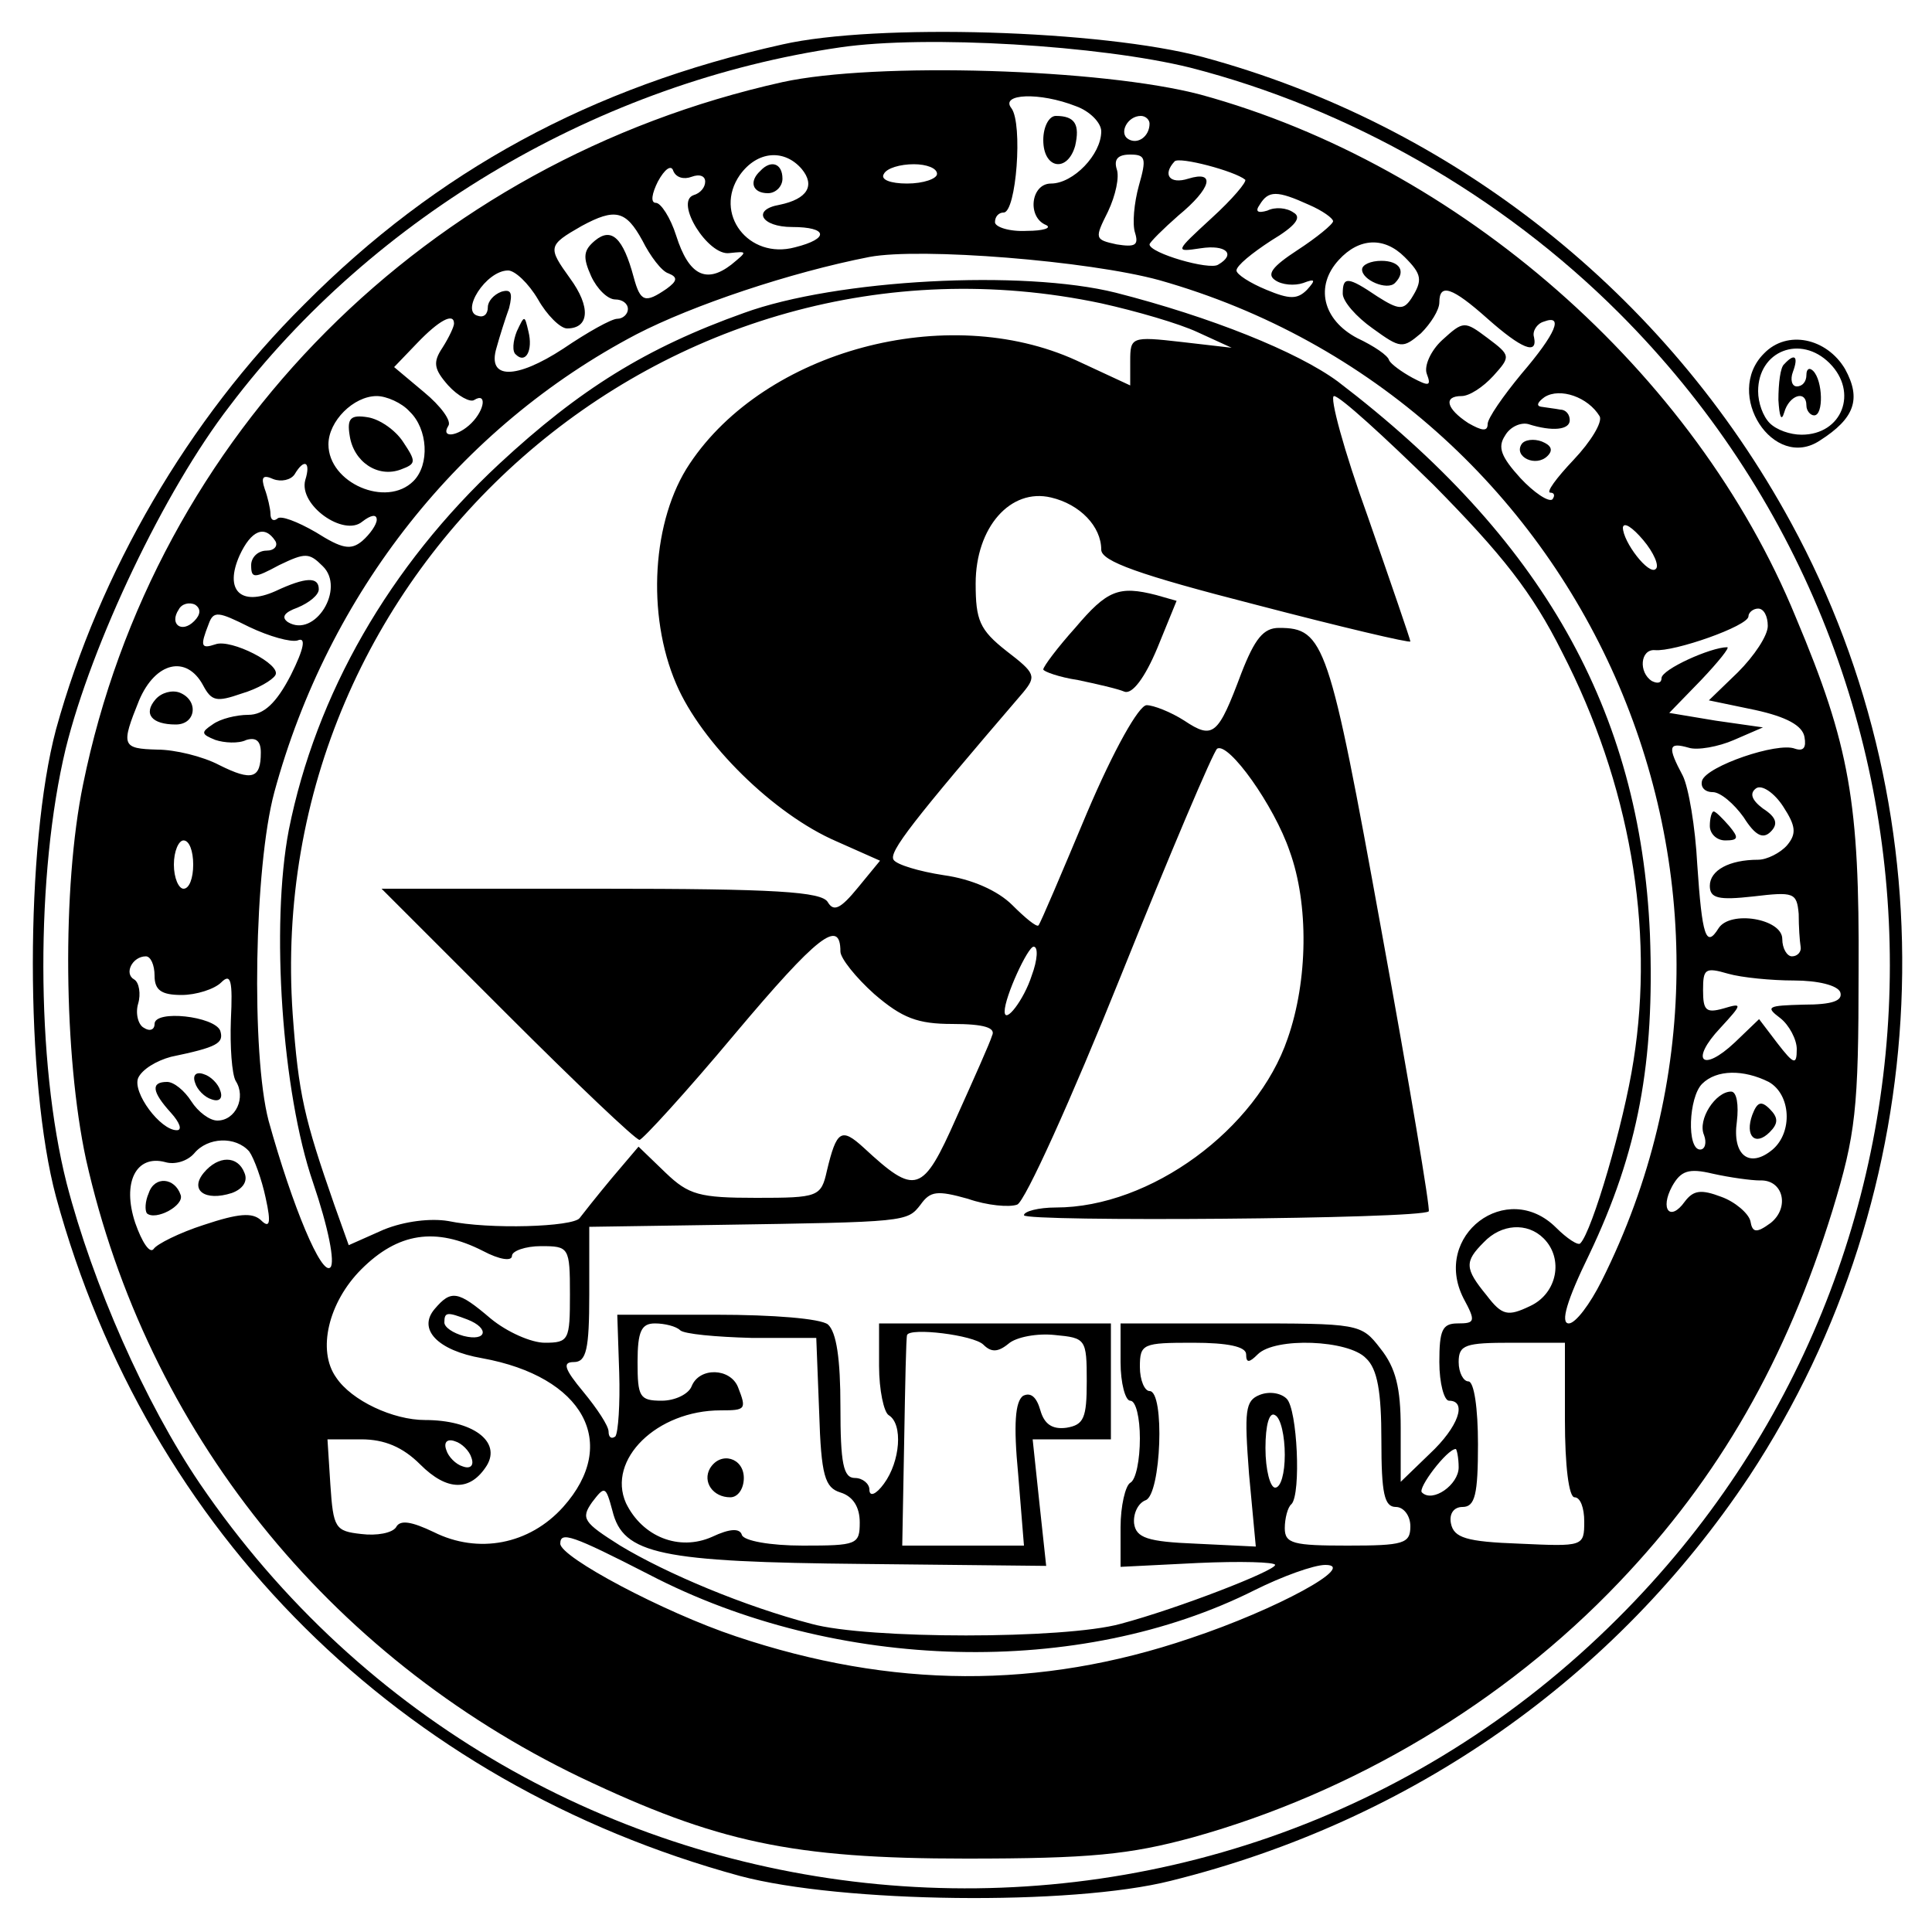
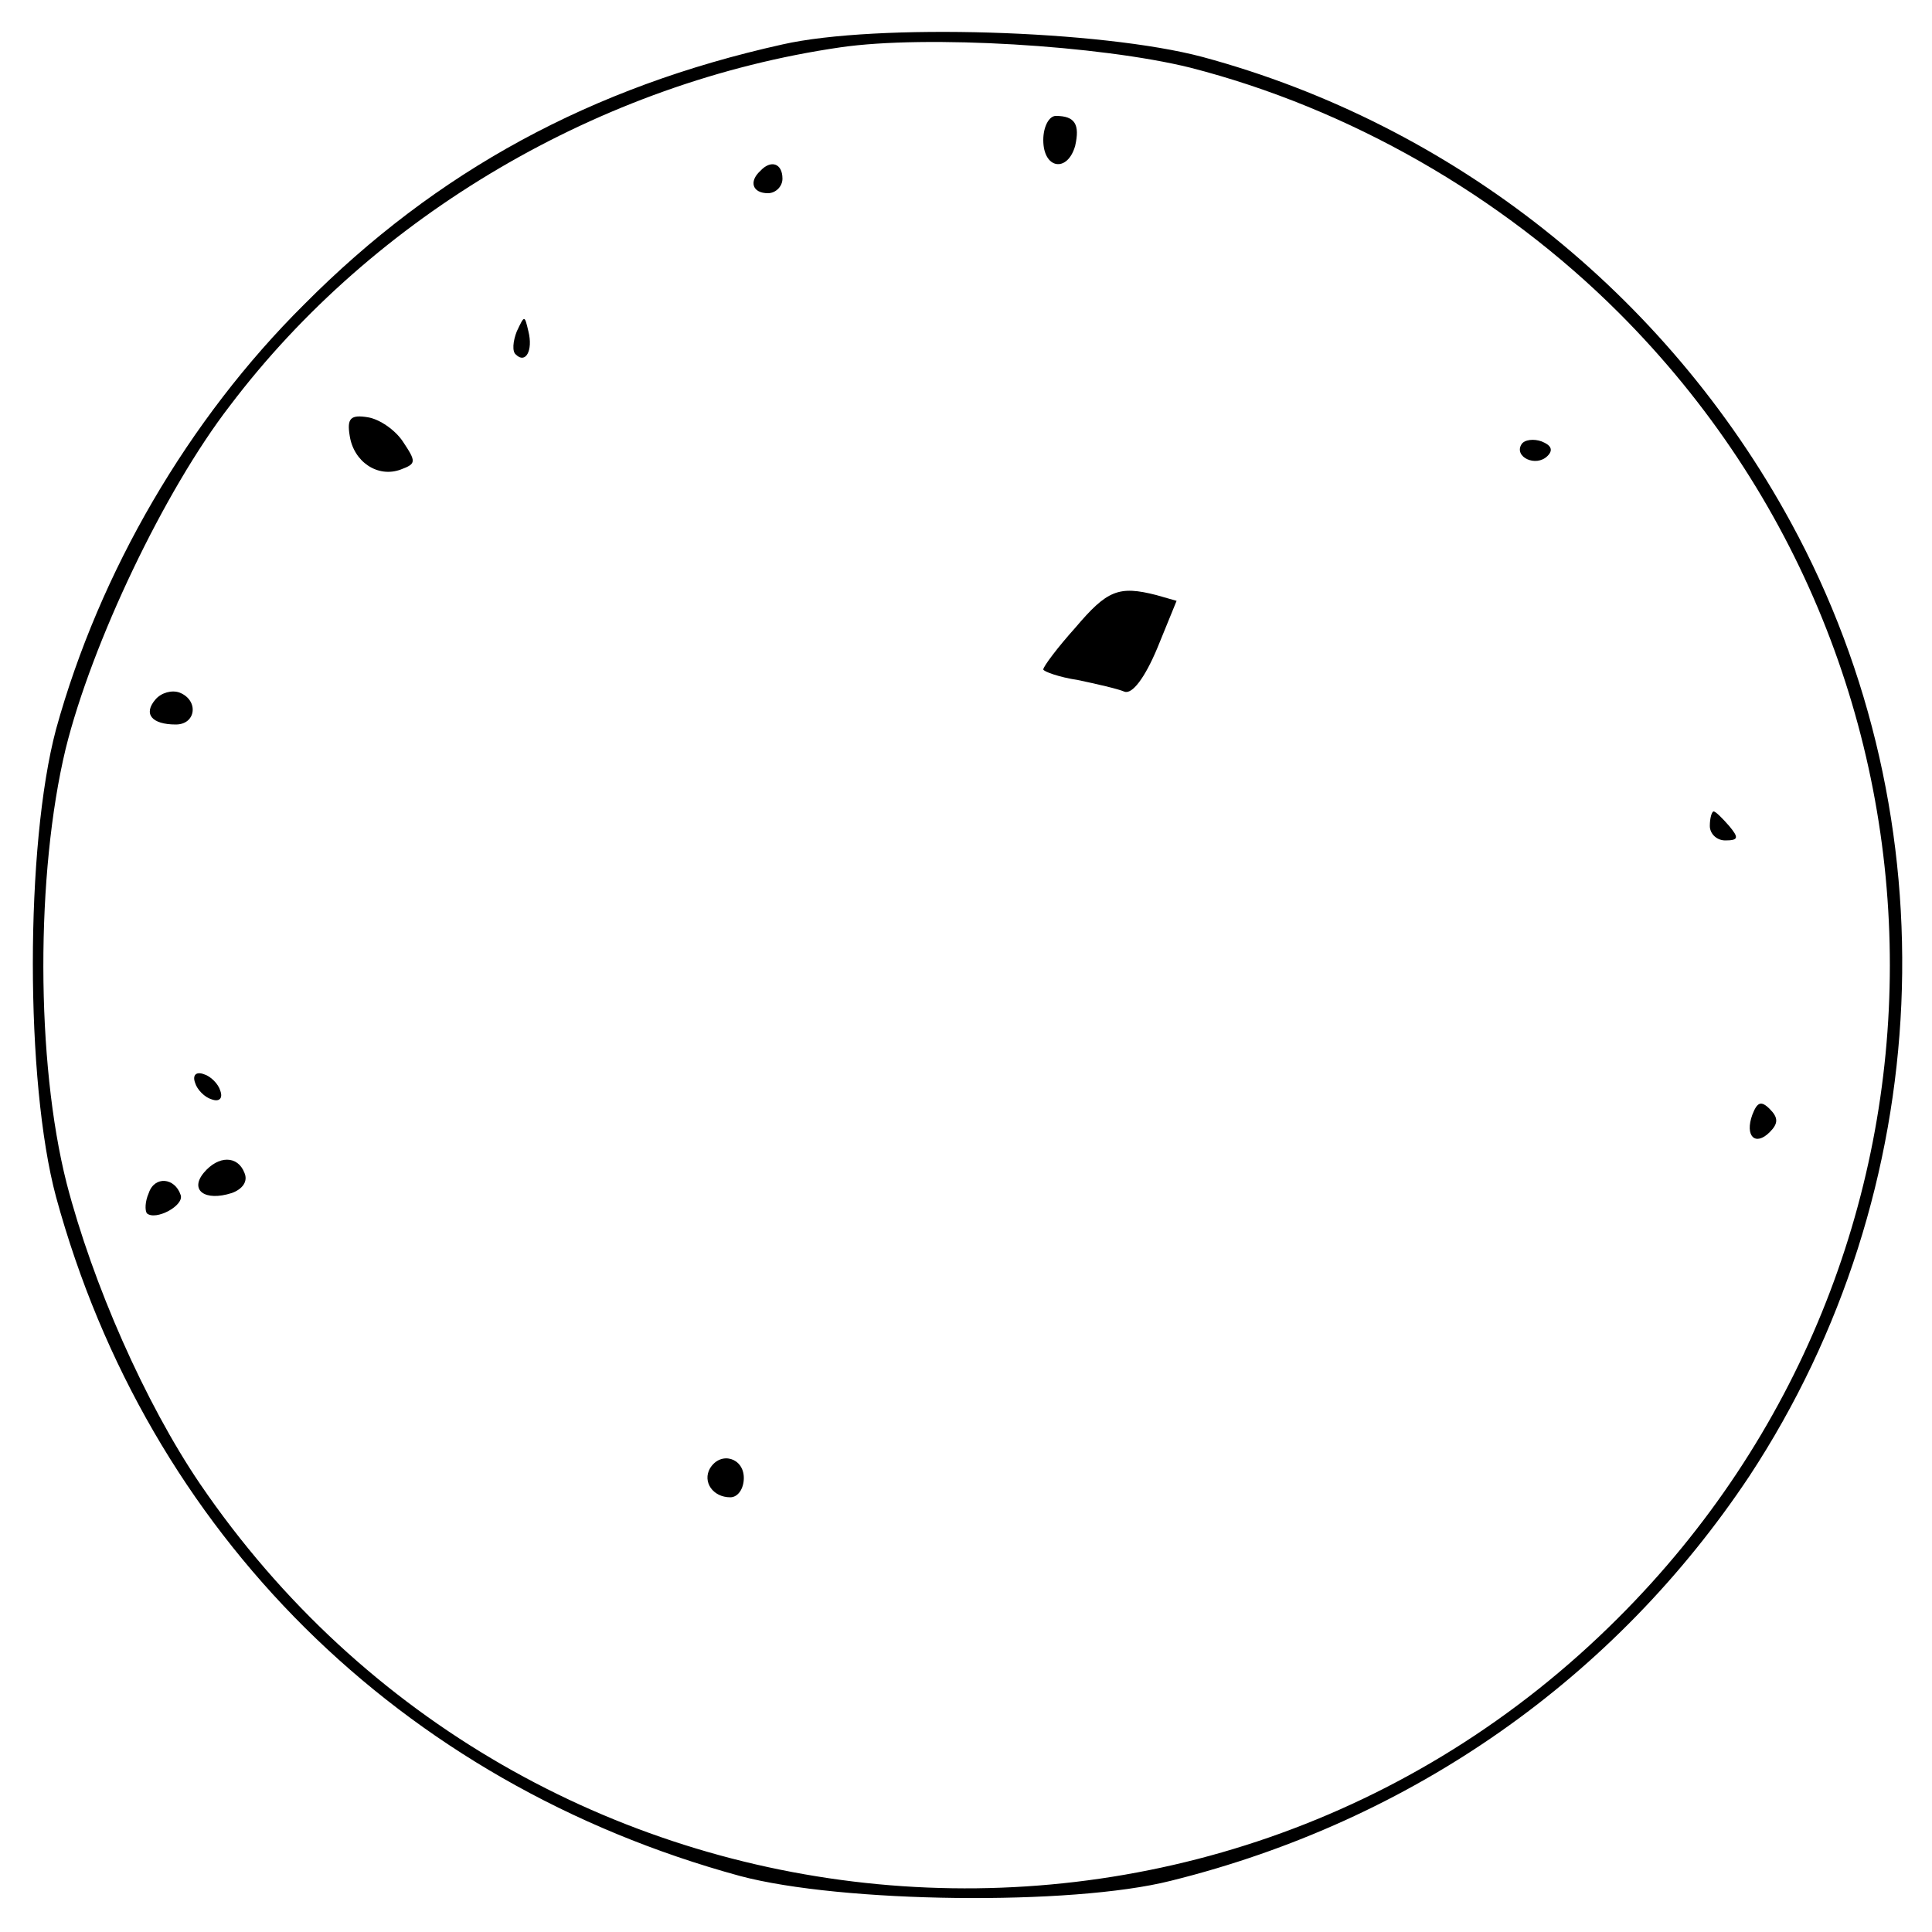
<svg xmlns="http://www.w3.org/2000/svg" version="1.0" width="200pt" height="200pt" viewBox="0 0 200 200" preserveAspectRatio="xMidYMid meet">
  <g transform="translate(0,200) scale(0.1,-0.1)" fill="#000000" stroke="none">
    <path d="M810 1954 c-198 -44 -358 -131 -495 -269 -120 -119 -212 -277 -257 -440 -32 -120 -32 -365 0 -484 95 -348 356 -607 708 -703 105 -28 343 -31 446 -5 250 62 460 210 599 419 194 295 211 679 43 987 -129 237 -350 412 -609 482 -105 28 -338 35 -435 13z m422 -24 c164 -42 322 -132 444 -254 374 -374 374 -977 -1 -1351 -424 -424 -1130 -357 -1468 139 -57 84 -111 207 -138 311 -32 126 -32 321 -1 450 27 109 102 267 170 355 149 197 384 335 632 371 89 13 269 2 362 -21z" />
-     <path d="M810 1915 c-368 -82 -650 -364 -724 -727 -22 -107 -20 -281 3 -388 63 -281 250 -514 512 -640 141 -67 219 -84 399 -84 128 0 169 4 235 22 165 46 322 139 441 264 104 109 173 230 221 385 24 79 27 104 27 248 1 174 -9 233 -65 366 -104 254 -349 468 -616 541 -102 27 -337 34 -433 13z m304 -25 c14 -5 26 -17 26 -26 0 -24 -29 -54 -52 -54 -21 0 -25 -35 -5 -43 6 -3 -3 -6 -20 -6 -18 -1 -33 4 -33 9 0 6 4 10 9 10 13 0 20 92 8 108 -12 15 29 17 67 2z m76 -18 c0 -13 -12 -22 -22 -16 -10 6 -1 24 13 24 5 0 9 -4 9 -8z m-360 -47 c14 -17 6 -31 -23 -37 -29 -5 -19 -23 13 -23 37 0 39 -12 3 -21 -48 -13 -85 35 -57 75 18 25 46 27 64 6z m349 -17 c-5 -18 -7 -40 -4 -49 4 -13 0 -15 -19 -12 -23 5 -23 6 -9 34 8 17 12 36 9 44 -3 10 1 15 14 15 16 0 17 -4 9 -32z m110 6 c2 -2 -13 -20 -35 -40 -38 -35 -38 -35 -11 -31 26 4 37 -6 18 -17 -9 -6 -71 12 -71 21 0 2 14 16 30 30 34 28 39 47 10 38 -19 -6 -27 4 -14 18 5 5 62 -10 73 -19z m-573 3 c8 3 14 1 14 -5 0 -6 -5 -12 -12 -14 -20 -7 15 -63 37 -60 19 2 19 2 2 -12 -26 -20 -44 -11 -57 30 -6 19 -16 34 -21 34 -6 0 -4 10 2 22 7 13 14 18 16 11 3 -7 11 -9 19 -6z m254 3 c0 -5 -14 -10 -31 -10 -17 0 -28 4 -24 10 3 6 17 10 31 10 13 0 24 -4 24 -10z m385 -32 c14 -6 25 -14 25 -17 0 -3 -17 -17 -37 -30 -26 -17 -32 -25 -23 -31 7 -5 20 -6 29 -3 13 5 13 3 4 -7 -10 -10 -18 -10 -42 0 -17 7 -31 16 -31 20 0 5 16 18 36 31 25 15 32 24 23 29 -7 5 -19 6 -27 2 -10 -3 -13 -1 -8 6 9 15 18 15 51 0z m-690 -37 c8 -16 20 -32 27 -34 10 -4 9 -8 -2 -16 -22 -15 -27 -14 -34 12 -11 41 -23 52 -40 38 -12 -10 -13 -17 -4 -37 6 -13 17 -24 25 -24 7 0 13 -4 13 -10 0 -5 -5 -10 -11 -10 -6 0 -31 -14 -56 -31 -49 -32 -79 -32 -69 1 3 11 9 30 13 41 4 16 2 20 -8 17 -8 -3 -14 -10 -14 -16 0 -7 -4 -11 -10 -9 -19 4 8 47 31 47 7 0 21 -13 31 -30 9 -16 23 -30 30 -30 23 0 25 22 3 52 -23 32 -23 34 12 54 35 19 46 16 63 -15z m789 -17 c18 -18 19 -24 7 -43 -8 -12 -13 -12 -35 2 -31 21 -36 21 -36 3 0 -8 14 -24 31 -36 29 -21 31 -21 50 -5 10 10 19 24 19 32 0 20 13 16 50 -17 35 -31 52 -38 48 -19 -2 6 3 14 10 16 21 8 13 -12 -23 -54 -19 -23 -35 -46 -35 -52 0 -8 -6 -7 -20 1 -23 15 -26 28 -7 28 8 0 22 9 33 21 18 20 18 21 -6 39 -24 18 -25 18 -47 -2 -12 -11 -19 -27 -16 -35 5 -13 2 -13 -15 -4 -11 6 -22 14 -24 18 -1 5 -16 15 -33 23 -36 19 -44 54 -19 81 21 23 47 24 68 3z m-254 -24 c442 -125 664 -625 458 -1036 -12 -24 -27 -44 -34 -44 -9 0 -2 24 21 71 51 107 68 199 63 332 -10 232 -112 411 -323 572 -42 31 -132 67 -230 92 -96 24 -289 14 -385 -21 -101 -36 -170 -79 -253 -156 -114 -106 -190 -239 -218 -379 -19 -99 -7 -272 25 -365 16 -47 23 -83 18 -88 -9 -9 -39 62 -64 152 -18 69 -15 262 6 340 56 206 192 378 375 474 58 30 159 64 241 80 53 10 227 -4 300 -24z m-60 -24 c36 -8 81 -21 100 -30 l35 -16 -52 6 c-52 6 -53 5 -53 -20 l0 -25 -56 26 c-134 61 -322 10 -400 -107 -39 -58 -45 -156 -14 -228 26 -61 101 -135 166 -163 l45 -20 -23 -28 c-18 -22 -25 -25 -31 -15 -6 11 -55 14 -235 14 l-227 0 130 -130 c71 -71 133 -130 137 -130 3 0 48 49 99 110 85 101 109 120 109 85 0 -7 16 -27 35 -44 29 -25 45 -31 81 -31 33 0 45 -4 41 -12 -2 -7 -19 -45 -37 -85 -35 -79 -42 -81 -96 -31 -23 21 -28 18 -38 -24 -6 -27 -9 -28 -73 -28 -59 0 -70 3 -94 26 l-28 27 -28 -33 c-15 -18 -30 -37 -33 -41 -7 -9 -93 -12 -136 -3 -18 3 -45 0 -67 -9 l-36 -16 -15 42 c-31 89 -37 114 -43 197 -32 462 388 831 837 736z m-670 -21 c0 -3 -5 -14 -12 -25 -10 -15 -9 -22 6 -39 10 -11 23 -18 27 -15 13 8 11 -10 -3 -24 -14 -14 -32 -16 -24 -3 4 5 -8 21 -25 35 l-31 26 24 25 c22 23 38 32 38 20z m1186 -96 c3 -6 -9 -26 -27 -45 -18 -19 -29 -34 -24 -34 4 0 5 -3 2 -7 -4 -3 -19 7 -33 22 -20 22 -24 32 -16 44 5 9 16 14 24 12 25 -8 43 -6 43 4 0 6 -4 11 -10 11 -5 1 -14 2 -20 3 -5 1 -3 5 4 10 16 10 45 0 57 -20z m-1232 5 c19 -18 21 -55 4 -72 -28 -28 -88 -2 -88 38 0 24 26 50 50 50 10 0 26 -7 34 -16z m1060 -76 c71 -72 102 -111 133 -173 70 -136 96 -285 74 -423 -10 -65 -43 -177 -55 -189 -2 -3 -14 5 -25 16 -51 51 -129 -8 -96 -73 13 -24 12 -26 -6 -26 -16 0 -19 -7 -19 -40 0 -22 5 -40 10 -40 19 0 10 -27 -20 -55 l-30 -29 0 56 c0 41 -5 62 -21 82 -20 26 -22 26 -145 26 l-124 0 0 -40 c0 -22 5 -40 10 -40 6 0 10 -18 10 -39 0 -22 -4 -43 -10 -46 -5 -3 -10 -24 -10 -46 l0 -41 80 4 c44 2 80 1 80 -2 0 -6 -100 -45 -160 -61 -58 -16 -262 -16 -320 0 -69 18 -150 52 -198 81 -38 24 -41 28 -29 45 13 17 14 17 21 -9 11 -45 49 -53 260 -55 l189 -2 -7 65 -7 66 41 0 40 0 0 60 0 60 -120 0 -120 0 0 -44 c0 -25 5 -48 10 -51 15 -9 12 -48 -5 -71 -8 -11 -15 -14 -15 -6 0 6 -7 12 -15 12 -12 0 -15 15 -15 74 0 49 -4 77 -13 85 -8 6 -56 10 -116 10 l-102 0 2 -60 c1 -32 -1 -62 -4 -66 -4 -3 -7 -1 -7 5 0 6 -12 24 -26 41 -20 24 -22 31 -10 31 13 0 16 13 16 70 l0 70 133 2 c196 3 196 3 210 21 10 14 17 15 49 6 20 -7 43 -9 51 -6 8 3 56 109 107 236 51 127 96 233 100 236 12 7 59 -59 75 -106 20 -55 19 -134 -2 -194 -32 -94 -142 -175 -240 -175 -18 0 -33 -4 -33 -8 0 -7 410 -4 419 4 2 1 -20 132 -49 291 -54 298 -59 313 -106 313 -16 0 -25 -11 -39 -47 -24 -64 -29 -69 -59 -49 -14 9 -32 16 -39 16 -8 0 -34 -46 -62 -112 -26 -62 -48 -114 -50 -116 -2 -2 -14 8 -27 21 -15 15 -42 27 -71 31 -26 4 -49 11 -52 16 -5 8 19 39 134 173 14 17 13 20 -17 43 -28 22 -32 32 -32 70 0 58 36 99 78 89 30 -7 52 -30 52 -54 0 -12 39 -26 160 -57 88 -23 160 -40 160 -38 0 2 -20 60 -44 129 -25 69 -40 125 -35 125 6 0 52 -42 103 -92z m-1168 5 c-7 -26 40 -59 59 -43 9 7 15 8 15 2 0 -5 -7 -15 -15 -22 -12 -10 -21 -8 -48 9 -19 11 -37 18 -40 14 -4 -3 -7 -1 -7 5 0 5 -3 18 -6 26 -4 12 -2 15 9 10 8 -3 18 -1 22 5 10 17 17 13 11 -6z m1398 -92 c-7 -7 -34 28 -34 43 1 6 10 0 21 -13 11 -13 17 -27 13 -30z m-1429 29 c3 -5 -1 -10 -9 -10 -9 0 -16 -7 -16 -15 0 -14 3 -14 29 0 27 13 31 13 45 -1 24 -23 -8 -75 -36 -58 -7 5 -4 10 10 15 12 5 22 13 22 19 0 13 -13 13 -45 -2 -36 -16 -53 1 -37 37 12 26 26 32 37 15z m-84 -83 c-13 -13 -26 -3 -16 12 3 6 11 8 17 5 6 -4 6 -10 -1 -17z m107 -20 c9 4 7 -8 -7 -36 -15 -29 -28 -41 -44 -41 -12 0 -29 -4 -37 -10 -12 -8 -12 -10 3 -16 9 -3 24 -4 32 0 10 3 15 -1 15 -13 0 -27 -9 -30 -43 -13 -17 9 -46 16 -64 16 -37 1 -38 4 -19 51 17 40 49 47 66 16 9 -17 14 -18 40 -9 17 5 32 14 35 19 7 11 -46 38 -62 32 -15 -5 -16 -2 -7 21 5 14 10 13 42 -3 21 -10 43 -16 50 -14z m1522 15 c0 -10 -14 -31 -31 -48 l-30 -29 48 -10 c32 -7 49 -16 51 -28 2 -11 -1 -15 -10 -12 -18 7 -91 -18 -96 -33 -2 -7 3 -12 11 -12 8 0 22 -12 32 -26 12 -19 20 -23 28 -15 8 8 6 15 -8 24 -12 9 -14 16 -7 21 6 4 19 -5 28 -19 13 -20 14 -28 4 -40 -7 -8 -21 -15 -30 -15 -30 0 -50 -11 -50 -27 0 -13 9 -15 45 -11 42 5 45 4 47 -18 0 -13 1 -28 2 -34 1 -5 -3 -10 -9 -10 -5 0 -10 8 -10 18 0 21 -54 30 -66 11 -13 -21 -17 -8 -22 66 -2 39 -9 80 -15 92 -16 30 -15 35 6 29 9 -3 31 1 47 8 l30 13 -49 7 -48 8 33 34 c18 19 30 34 27 34 -17 0 -68 -23 -68 -32 0 -5 -4 -6 -10 -3 -14 9 -12 33 3 32 20 -2 97 25 97 35 0 4 5 8 10 8 6 0 10 -8 10 -18z m-1630 -247 c0 -14 -4 -25 -10 -25 -5 0 -10 11 -10 25 0 14 5 25 10 25 6 0 10 -11 10 -25z m868 -115 c-8 -25 -28 -51 -28 -37 0 15 24 67 30 67 5 0 4 -14 -2 -30z m-908 0 c0 -15 7 -20 28 -20 15 0 34 6 41 13 10 10 12 2 10 -39 -1 -27 1 -56 5 -63 11 -17 0 -41 -19 -41 -8 0 -20 9 -27 20 -7 11 -18 20 -25 20 -17 0 -16 -10 4 -32 9 -10 12 -18 6 -18 -17 0 -46 39 -40 54 4 9 19 18 34 22 48 10 55 14 51 27 -6 15 -68 22 -68 7 0 -6 -5 -8 -11 -4 -6 3 -9 15 -6 25 3 10 1 22 -4 25 -11 6 -2 24 12 24 5 0 9 -9 9 -20z m1697 -5 c25 0 45 -5 48 -12 3 -9 -8 -13 -38 -13 -37 -1 -40 -2 -24 -14 9 -7 17 -22 17 -32 0 -17 -3 -16 -20 6 l-19 25 -25 -24 c-34 -32 -47 -19 -15 15 23 25 23 26 3 20 -18 -5 -21 -2 -21 19 0 22 2 24 26 17 14 -4 45 -7 68 -7z m-26 -105 c23 -13 25 -52 4 -70 -24 -20 -42 -6 -37 29 2 17 0 31 -6 31 -16 0 -35 -29 -28 -45 3 -8 1 -15 -4 -15 -14 0 -12 54 2 68 15 15 43 15 69 2z m-1573 -72 c5 -7 13 -29 17 -48 6 -27 4 -32 -5 -23 -9 8 -23 7 -59 -5 -25 -8 -49 -20 -52 -25 -4 -5 -12 7 -19 27 -14 42 1 71 31 63 10 -3 23 1 30 9 14 17 43 18 57 2z m1564 -30 c24 1 31 -28 11 -44 -15 -11 -19 -10 -21 2 -2 8 -16 20 -30 25 -21 8 -29 7 -38 -5 -15 -21 -26 -8 -13 16 9 16 17 19 42 13 18 -4 40 -7 49 -7z m-224 -60 c21 -21 14 -57 -14 -70 -23 -11 -29 -10 -45 11 -23 28 -23 35 -3 55 18 19 45 21 62 4z m-1098 -13 c17 -9 30 -11 30 -5 0 5 14 10 30 10 29 0 30 -1 30 -50 0 -47 -1 -50 -26 -50 -14 0 -39 11 -56 25 -34 29 -41 30 -58 10 -18 -21 3 -43 49 -51 105 -19 143 -88 84 -154 -35 -39 -88 -49 -134 -26 -23 11 -35 13 -39 5 -4 -6 -20 -9 -36 -7 -27 3 -29 6 -32 51 l-3 47 35 0 c24 0 43 -8 61 -26 28 -28 52 -28 69 -1 15 25 -15 47 -64 47 -33 0 -76 20 -92 44 -20 28 -8 78 26 112 38 38 77 44 126 19z m-16 -71 c23 -9 20 -23 -4 -17 -11 3 -20 9 -20 14 0 11 3 11 24 3z m220 -11 c4 -4 37 -7 74 -8 l67 0 3 -77 c2 -66 6 -78 22 -83 13 -4 20 -15 20 -31 0 -23 -3 -24 -59 -24 -34 0 -61 5 -63 11 -2 7 -12 7 -31 -2 -34 -15 -72 0 -89 35 -20 45 32 96 98 96 26 0 27 1 18 24 -8 20 -40 21 -48 1 -3 -8 -17 -15 -31 -15 -23 0 -25 4 -25 40 0 32 4 40 18 40 10 0 22 -3 26 -7z m314 -15 c8 -8 15 -8 26 1 8 7 30 11 48 9 32 -3 33 -4 33 -48 0 -38 -3 -45 -21 -48 -15 -2 -23 4 -27 18 -4 14 -10 19 -18 15 -8 -6 -10 -29 -5 -81 l6 -74 -63 0 -63 0 2 108 c1 59 2 108 3 110 3 8 69 0 79 -10z m272 -10 c0 -9 3 -9 12 0 18 18 94 15 112 -4 12 -11 16 -35 16 -85 0 -55 3 -69 15 -69 8 0 15 -9 15 -20 0 -18 -7 -20 -65 -20 -56 0 -65 2 -65 18 0 10 3 22 7 25 10 11 6 98 -5 109 -6 6 -18 8 -28 4 -15 -6 -16 -16 -11 -82 l7 -75 -62 3 c-50 2 -62 6 -64 21 -1 10 4 21 12 24 16 6 20 113 4 113 -5 0 -10 11 -10 25 0 24 3 25 55 25 36 0 55 -4 55 -12z m330 -68 c0 -47 4 -80 10 -80 6 0 10 -11 10 -25 0 -26 -1 -26 -67 -23 -55 2 -68 6 -71 21 -2 10 3 17 12 17 13 0 16 13 16 65 0 37 -4 65 -10 65 -5 0 -10 9 -10 20 0 18 7 20 55 20 l55 0 0 -80z m-290 -36 c0 -19 -4 -34 -10 -34 -5 0 -10 18 -10 41 0 24 4 38 10 34 6 -3 10 -22 10 -41z m-842 -3 c3 -8 -1 -12 -9 -9 -7 2 -15 10 -17 17 -3 8 1 12 9 9 7 -2 15 -10 17 -17z m1022 -10 c0 -18 -27 -37 -38 -26 -5 4 26 45 35 45 1 0 3 -9 3 -19z m-838 -111 c194 -101 446 -107 627 -16 28 14 61 26 73 26 34 0 -50 -46 -140 -76 -156 -53 -309 -52 -470 2 -75 25 -182 82 -182 96 0 13 12 9 92 -32z" />
    <path d="M1080 1855 c0 -30 25 -34 33 -6 5 22 0 31 -20 31 -7 0 -13 -11 -13 -25z" />
    <path d="M787 1823 c-12 -11 -8 -23 8 -23 8 0 15 7 15 15 0 16 -12 20 -23 8z" />
    <path d="M535 1657 c-4 -10 -5 -21 -1 -24 10 -10 18 4 13 24 -4 17 -4 17 -12 0z" />
-     <path d="M1410 1721 c0 -11 26 -22 34 -14 12 12 5 23 -14 23 -11 0 -20 -4 -20 -9z" />
    <path d="M1575 1540 c-8 -13 15 -24 27 -12 6 6 4 11 -6 15 -8 3 -18 2 -21 -3z" />
    <path d="M362 1549 c4 -27 29 -44 53 -35 16 6 16 8 2 29 -8 12 -24 23 -36 25 -18 3 -22 -1 -19 -19z" />
    <path d="M1113 1350 c-18 -20 -33 -40 -33 -43 0 -2 16 -8 36 -11 19 -4 41 -9 48 -12 8 -3 21 14 34 45 l20 49 -21 6 c-39 10 -51 5 -84 -34z" />
    <path d="M161 1276 c-13 -15 -4 -26 21 -26 21 0 24 25 4 33 -8 3 -19 0 -25 -7z" />
    <path d="M1770 1145 c0 -8 7 -15 16 -15 14 0 14 3 4 15 -7 8 -14 15 -16 15 -2 0 -4 -7 -4 -15z" />
    <path d="M202 879 c2 -7 10 -15 17 -17 8 -3 12 1 9 9 -2 7 -10 15 -17 17 -8 3 -12 -1 -9 -9z" />
    <path d="M1814 846 c-8 -22 3 -33 18 -18 9 9 9 15 0 24 -9 9 -13 7 -18 -6z" />
-     <path d="M211 786 c-15 -18 1 -30 29 -21 11 4 17 12 13 21 -7 18 -27 18 -42 0z" />
+     <path d="M211 786 c-15 -18 1 -30 29 -21 11 4 17 12 13 21 -7 18 -27 18 -42 0" />
    <path d="M154 765 c-4 -9 -4 -18 -2 -21 9 -8 39 8 35 19 -6 18 -27 20 -33 2z" />
    <path d="M735 480 c-8 -14 3 -30 21 -30 8 0 14 9 14 20 0 21 -24 28 -35 10z" />
-     <path d="M1826 1634 c-42 -42 10 -122 58 -90 36 23 43 43 26 74 -19 32 -60 41 -84 16z m68 -10 c30 -30 13 -74 -29 -74 -12 0 -26 5 -33 12 -7 7 -12 21 -12 33 0 42 44 59 74 29z" />
-     <path d="M1847 1623 c-4 -3 -6 -20 -6 -37 1 -17 3 -23 6 -13 5 18 23 24 23 7 0 -5 4 -10 8 -10 10 0 9 36 -1 46 -4 4 -7 2 -7 -4 0 -7 -4 -12 -10 -12 -5 0 -7 7 -4 15 6 16 2 20 -9 8z" />
  </g>
</svg>